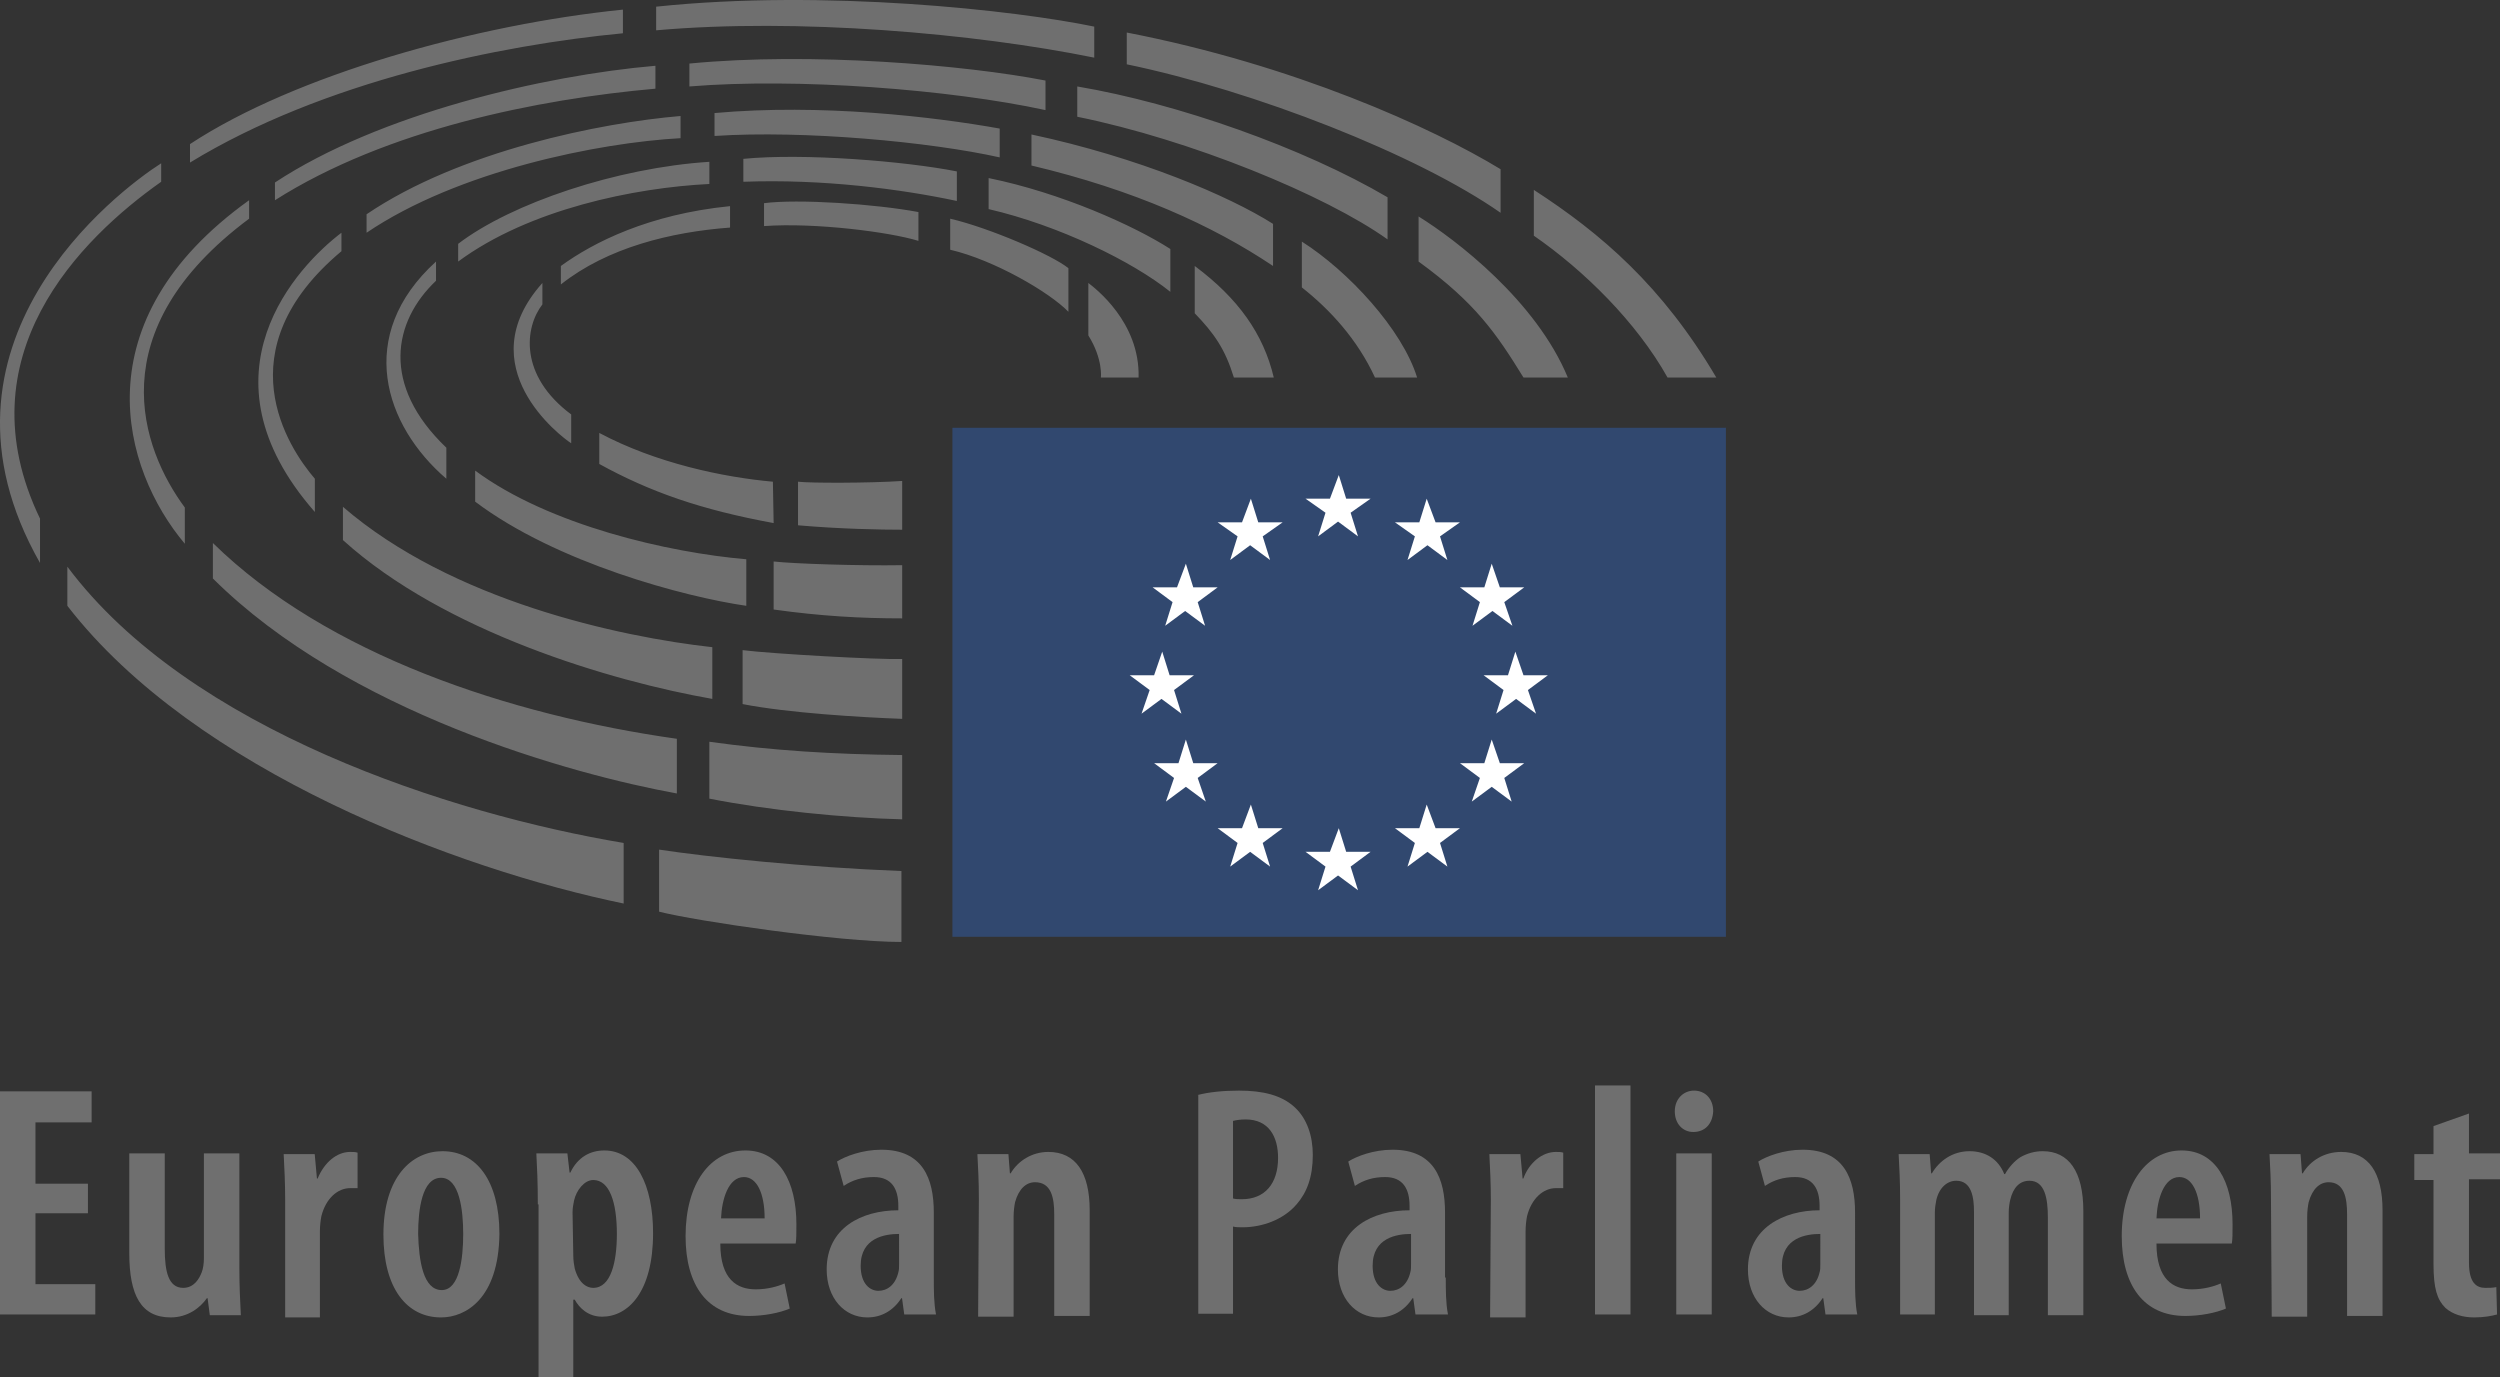
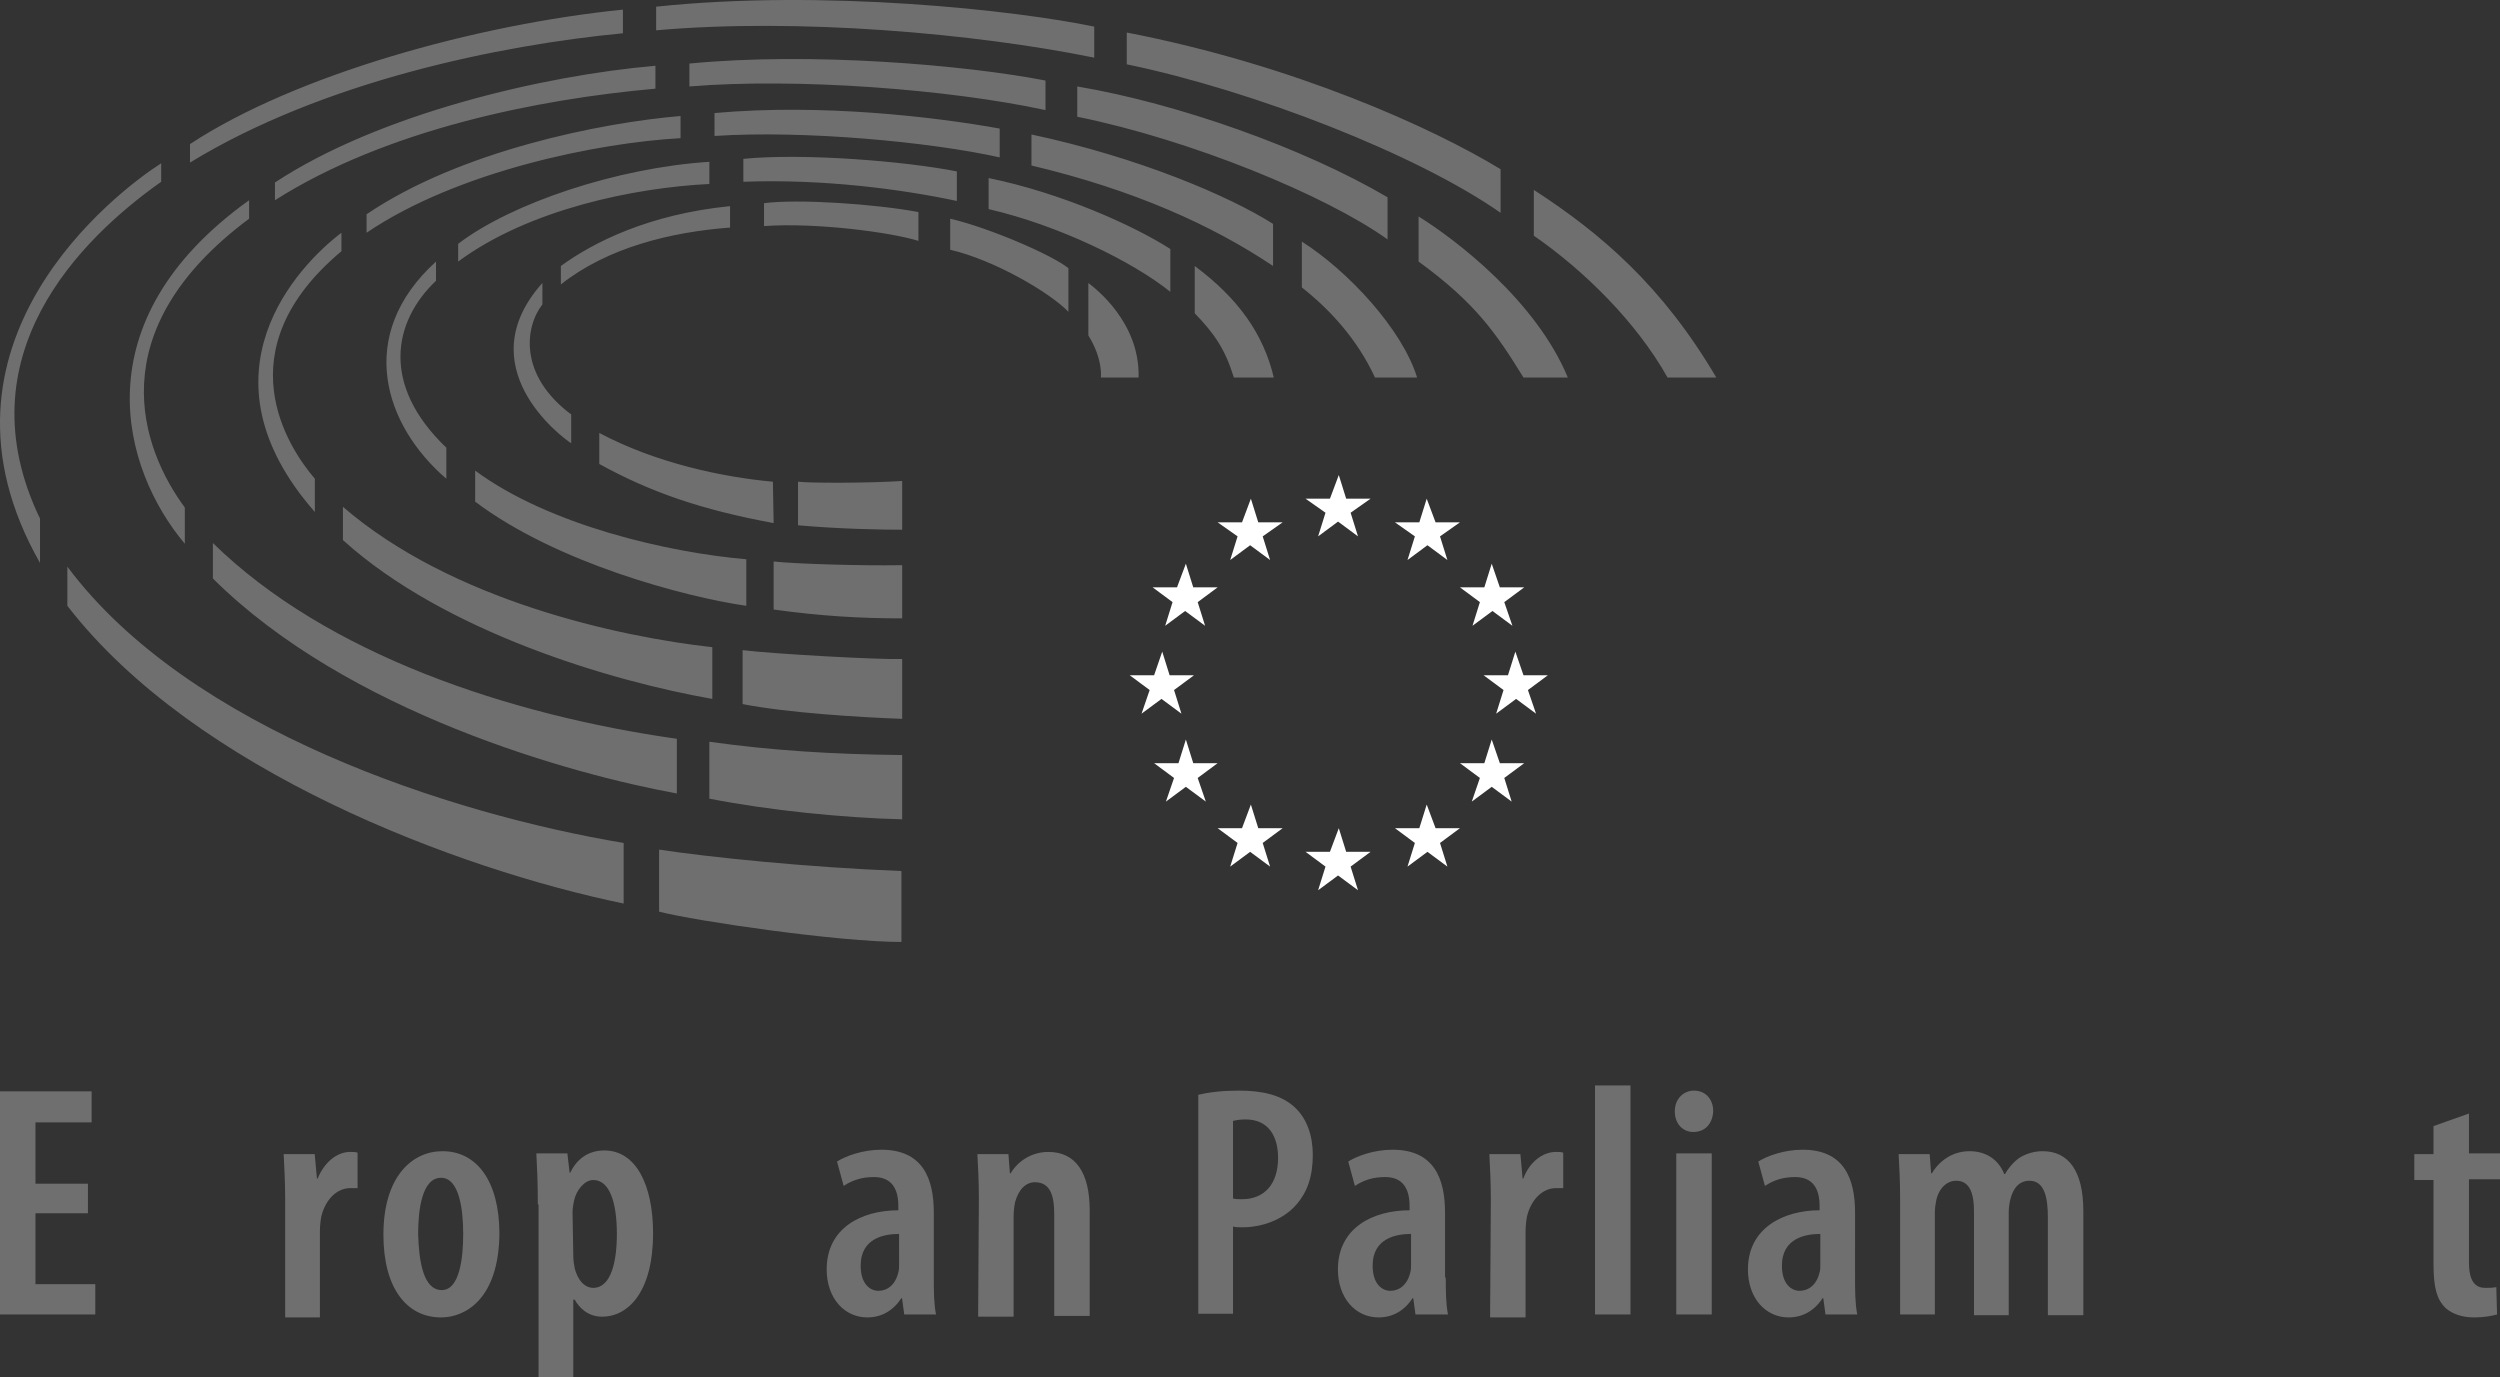
<svg xmlns="http://www.w3.org/2000/svg" xmlns:ns1="http://sodipodi.sourceforge.net/DTD/sodipodi-0.dtd" xmlns:ns2="http://www.inkscape.org/namespaces/inkscape" version="1.1" id="layer" x="0px" y="0px" viewBox="-153 -46 338.4 186.426" xml:space="preserve" ns1:docname="european_parliament_grey.svg" width="338.4" height="186.426" ns2:version="1.1.2 (0a00cf5339, 2022-02-04)" ns2:export-filename="/home/viktor/rasinstitute/websites/ras_institute_website/static/images/logos/european_parliament.png" ns2:export-xdpi="56.737591" ns2:export-ydpi="56.737591">
  <rect x="-153" y="-46" width="338.4" height="186.426" fill="#333333" stroke="none" />
  <defs id="defs49" />
  <ns1:namedview pagecolor="#ffffff" bordercolor="#666666" borderopacity="1" objecttolerance="10" gridtolerance="10" guidetolerance="10" ns2:pageopacity="0" ns2:pageshadow="2" ns2:window-width="2209" ns2:window-height="1761" id="namedview47" showgrid="false" ns2:zoom="1.2666242" ns2:cx="222.63904" ns2:cy="132.63603" ns2:window-x="26" ns2:window-y="23" ns2:window-maximized="0" ns2:current-layer="layer" ns2:pagecheckerboard="0" />
  <style type="text/css" id="style2">
	.st0{fill:#034EA1;}
	.st1{fill:#FFF100;}
	.st2{fill:#667078;}
</style>
-   <path class="st0" d="m -24.081,11.903 h 104.7 v 68.9 h -104.7 z" id="path4" style="fill:#31486f;fill-opacity:1" />
  <path class="st1" d="m 28.219,18.303 1,3.2 h 3.3 l -2.7,1.9 1,3.2 -2.7,-2 -2.7,2 1,-3.2 -2.7,-1.9 h 3.3 z m 0,47.8 1,3.2 h 3.3 l -2.7,2 1,3.2 -2.7,-2 -2.7,2 1,-3.2 -2.7,-2 h 3.3 z m -11.9,-44.6 1,3.2 h 3.3 l -2.7,1.9 1,3.2 -2.7,-2 -2.7,2 1,-3.2 -2.7,-1.9 h 3.3 z m -8.8,8.8 1,3.2 h 3.3 l -2.7,2 1,3.2 -2.7,-2 -2.7,2 1,-3.2 -2.7,-2 h 3.3 z m -3.2,11.9 1,3.2 h 3.3 l -2.7,2 1,3.2 -2.7,-2 -2.7,2 1.1,-3.2 -2.7,-2 h 3.3 z m 3.2,11.9 1,3.2 h 3.3 l -2.7,2 1.1,3.2 -2.7,-2 -2.7,2 1.1,-3.2 -2.7,-2 h 3.3 z m 8.8,8.8 1,3.2 h 3.3 l -2.7,2 1,3.2 -2.7,-2 -2.7,2 1,-3.2 -2.7,-2 h 3.3 z m 23.8,-41.4 -1,3.2 h -3.3 l 2.7,1.9 -1,3.2 2.7,-2 2.7,2 -1,-3.2 2.7,-1.9 h -3.3 z m 8.8,8.8 -1,3.2 h -3.3 l 2.7,2 -1,3.2 2.7,-2 2.7,2 -1.1,-3.2 2.7,-2 h -3.3 z m 3.2,11.9 -1,3.2 h -3.3 l 2.7,2 -1,3.2 2.7,-2 2.7,2 -1.1,-3.2 2.7,-2 h -3.3 z m -3.2,11.9 -1,3.2 h -3.3 l 2.7,2 -1.1,3.2 2.7,-2 2.7,2 -1,-3.2 2.7,-2 h -3.3 z m -8.8,8.8 -1,3.2 h -3.3 l 2.7,2 -1,3.2 2.7,-2 2.7,2 -1,-3.2 2.7,-2 h -3.3 z" id="path6" style="fill:#ffffff" />
  <path class="st2" d="m -8.381,-3.797 v -5.9 c -2.2,-1.8 -10.8,-5.5 -16,-6.7 v 4.2 c 6,1.4 13.5,5.8 16,8.4 z m 4.4,8.9 h 5.1 c 0.2,-7.5 -5.9,-12.1 -6.8,-12.8 v 7.1 c 2,3.2 1.7,5.7 1.7,5.7 z m 12.7,-15.1 v 6.4 c 2.6,2.7 4.1,4.8 5.3,8.7 h 5.4 c -1.4,-5.9 -4.8,-10.7 -10.7,-15.1 z m -3.3,3.5 v -5.8 c -5,-3.2 -14.8,-7.6 -24.6,-9.6 v 4.2 c 9.5,2.2 19.5,7.1 24.6,11.2 z m 13.9,-3.5 v -5.7 c -6,-3.8 -18.2,-9 -32.7,-12.1 v 4.2 c 13.9,3.3 24.5,8.1 32.7,13.6 z m 3.9,-3.3 c 0,0 0,6.2 0,6.2 3.8,3 7.5,7 9.9,12.2 h 5.7 c -2,-6.5 -9.3,-14.4 -15.6,-18.4 z m 11.6,-0.3 v -5.7 c -11.4,-6.7 -28.4,-12.7 -42,-15 v 4.1 c 15.3,3.1 33.6,10.6 42,16.6 z m 18.4,18.7 h 6 c -4.3,-10.4 -15.2,-18.7 -20.2,-21.8 v 6.1 c 7.7,5.6 10.5,9.7 14.2,15.7 z m -3.1,-22.3 v -5.9 c -9.2,-5.6 -27.9,-14.1 -50.6,-18.5 v 4.3 c 17.3,3.6 39.3,12.2 50.6,20.1 z m 22.6,22.3 h 6.6 c -7.3,-12.4 -15.6,-19.5 -24.7,-25.4 v 6.2 c 6.8,4.7 13.9,11.7 18.1,19.2 z m -101.4,-18.5 v -3.9 c -5.9,-1.1 -16.3,-1.8 -20.9,-1.2 v 3.1 c 6.9,-0.5 17,0.8 20.9,2 z m -25.5,-1.8 v -2.9 c -11,1.1 -18.5,4.9 -22.9,8.1 v 2.5 c 6.3,-5 14.9,-7.1 22.9,-7.7 z m -25.4,10.4 v -2.9 c -10.1,11.3 2.5,20.8 3.9,21.7 v -3.9 c -7.1,-5.3 -6.3,-11.8 -3.9,-14.9 z m 7.7,17.4 v 4.2 c 6.9,3.8 13.8,6.2 23.6,8 l -0.1,-5.6 c -6.7,-0.6 -15.8,-2.5 -23.5,-6.6 z m 26.9,6.6 v 5.9 c 5.7,0.5 11.2,0.6 14.1,0.6 v -6.6 c -4.4,0.3 -12.5,0.3 -14.1,0.1 z m 21.5,-38 v -4 c -7.1,-1.4 -20.8,-2.5 -28.9,-1.7 v 3.1 c 10.8,-0.4 21.4,1 28.9,2.6 z m -28.5,54.8 v -6.3 c -10.5,-0.9 -26.7,-4.6 -36.7,-12 v 4.2 c 11,8.3 28.4,12.9 36.7,14.1 z m -40.6,-17.2 v -4.2 c -8.9,-8.5 -7.2,-17.1 -1.4,-22.6 v -2.6 c -11,10 -7,22.2 1.4,29.4 z m 44.3,11.2 v 6.5 c 6.4,0.9 11.9,1.2 17.4,1.2 v -7.2 c -5.9,0.1 -14.8,-0.2 -17.4,-0.5 z m -42.7,-43 v 2.4 c 9.6,-7.1 23.9,-10 34,-10.5 v -3 c -12.5,0.8 -26.8,5.6 -34,11.1 z m -15.6,35.6 v 4.5 c 13.7,12.4 36.3,19.1 50,21.5 v -7 c -12.6,-1.4 -35.3,-6.3 -50,-19 z m 88.9,-47.3 v -3.9 c -8.9,-1.6 -24.2,-3.4 -38.6,-2.1 v 3.1 c 12.1,-0.8 29.2,0.8 38.6,2.9 z m -34.8,66.7 v 7.3 c 6.1,1.2 16.1,1.8 21.6,2 v -8.1 c -3.3,0.1 -17.6,-0.7 -21.6,-1.2 z m -8.4,-69.3 v -3 c -10.7,0.9 -29.8,4.7 -42.5,13.3 v 2.5 c 12.4,-8.4 31.5,-12.2 42.5,-12.8 z m -45.9,15.3 v -2.5 c -5.8,4.4 -20,19.1 -3.6,37.8 v -4.5 c -3.6,-4.2 -12.4,-17.4 3.6,-30.8 z m 95.3,-19.1 v -4 c -10.8,-2.1 -31.7,-3.9 -48.2,-2.3 v 3.1 c 14.6,-1.2 35.3,0.4 48.2,3.2 z m -45.5,85.5 v 7.7 c 8.1,1.6 18.2,2.6 26.1,2.8 v -8.7 c -9.4,-0.1 -17.5,-0.6 -26.1,-1.8 z m -4.4,7 v -7.4 c -22.6,-3.2 -47.4,-11.4 -62.8,-26.5 v 4.8 c 18.2,18.1 48.5,26.5 62.8,29.1 z m -54.4,-82.7 v 2.4 c 15.1,-9.6 35.7,-13.7 51.5,-15.1 v -3.1 c -15.1,1.3 -37.4,6.5 -51.5,15.8 z m -12.2,48.9 v -4.9 c -5.9,-8 -11.7,-23.9 8.7,-39.1 v -2.5 c -22.9,16.4 -17.2,36.4 -8.7,46.5 z m -15.9,3.1 v 5.3 c 17.3,22.4 53,35.7 75.3,40.3 v -8.2 c -23.3,-3.9 -58.8,-15.3 -75.3,-37.4 z m 139,-68.9 v -4.2 c -10.6,-2.2 -36.5,-5.1 -59.3,-2.7 v 3.2 c 19.1,-1.7 43.1,0.4 59.3,3.7 z m -63.8,-3.3 v -3.2 c -19.8,2 -44.3,8.8 -58.6,18.2 v 2.5 c 18,-11 41.9,-15.9 58.6,-17.5 z m 4.9,110.5 v 8.4 c 5.1,1.3 24.3,4.1 32.8,4.1 v -9.6 c -12.9,-0.5 -26.2,-1.9 -32.8,-2.9 z m -67.4,-90.4 v -2.5 c -5.8,3.7 -33.3,24.4 -16.4,54.1 v -6 c -10.6,-22 5.5,-37.9 16.4,-45.6 z" id="path8" style="fill:#7e7e7e;fill-opacity:0.8" />
  <g id="g903" transform="translate(-13.815,-257.397)" style="fill:#7e7e7e;fill-opacity:0.8">
    <polyline class="st2" points="143.3,275.2 136.2,275.2 136.2,284.8 144.3,284.8 144.3,288.9 131.4,288.9 131.4,258.7 143.8,258.7   143.8,262.9 136.2,262.9 136.2,271.2 143.3,271.2 " id="polyline10" transform="translate(-270.585,100.423)" style="fill:#7e7e7e;fill-opacity:0.8" />
-     <path class="st2" d="m -106.785,383.023 c 0,2.4 0.1,4.5 0.2,6.4 h -4.2 l -0.3,-2.3 h -0.1 c -0.9,1.3 -2.6,2.6 -4.9,2.6 -4,0 -5.6,-3 -5.6,-8.7 v -13.5 h 4.8 v 12.9 c 0,3.1 0.5,5.3 2.5,5.3 1.5,0 2.2,-1.3 2.5,-2.1 0.2,-0.5 0.3,-1.2 0.3,-1.9 v -14.2 h 4.8" id="path12" style="fill:#7e7e7e;fill-opacity:0.8" />
    <path class="st2" d="m -100.585,373.723 c 0,-2 -0.1,-4.3 -0.2,-6.1 h 4.2 l 0.3,3.3 h 0.1 c 0.9,-2.2 2.6,-3.6 4.4,-3.6 0.4,0 0.7,0 1,0.1 v 4.8 c -0.3,0 -0.6,0 -1,0 -1.7,0 -3.3,1.4 -3.9,3.8 -0.1,0.5 -0.2,1.3 -0.2,2.1 v 11.6 h -4.7" id="path14" style="fill:#7e7e7e;fill-opacity:0.8" />
    <path class="st2" d="m -79.385,386.023 c 2.4,0 2.9,-4.3 2.9,-7.6 0,-3.2 -0.5,-7.6 -3,-7.6 -2.6,0 -3.1,4.4 -3.1,7.6 0.1,3.7 0.7,7.6 3.2,7.6 m -0.1,3.7 c -4.6,0 -7.8,-3.9 -7.8,-11.2 0,-7.9 3.9,-11.3 8,-11.3 4.6,0 7.7,4 7.7,11.2 -0.1,8.8 -4.6,11.3 -7.9,11.3 z" id="path16" style="fill:#7e7e7e;fill-opacity:0.8" />
    <path class="st2" d="m -61.585,381.323 c 0,0.7 0.1,1.3 0.2,1.8 0.6,2.1 1.7,2.6 2.5,2.6 2.4,0 3.2,-3.5 3.2,-7.3 0,-4.3 -1,-7.3 -3.2,-7.3 -1.2,0 -2.3,1.4 -2.6,2.8 -0.1,0.5 -0.2,1 -0.2,1.6 m -4.7,-1.1 c 0,-3 -0.1,-5 -0.2,-6.9 h 4.2 l 0.3,2.6 h 0.1 c 1,-2.1 2.7,-3 4.6,-3 4.3,0 6.6,4.7 6.6,11.2 0,8 -3.4,11.3 -6.9,11.3 -1.9,0 -3.1,-1.2 -3.7,-2.3 h -0.2 v 10.5 h -4.7 v -23.4 z" id="path18" style="fill:#7e7e7e;fill-opacity:0.8" />
-     <path class="st2" d="m -35.685,376.323 c 0,-3.5 -1.1,-5.6 -2.8,-5.6 -2.1,0 -3,3 -3.1,5.6 m -0.1,3.4 c 0,4.9 2.3,6.2 4.8,6.2 1.6,0 3,-0.4 3.9,-0.8 l 0.7,3.4 c -1.4,0.6 -3.5,1 -5.5,1 -5.6,0 -8.6,-4.1 -8.6,-10.8 0,-7.2 3.4,-11.6 8.1,-11.6 4.6,0 6.9,4.2 6.9,10 0,1.3 0,2 -0.1,2.6 z" id="path20" style="fill:#7e7e7e;fill-opacity:0.8" />
    <path class="st2" d="m -17.485,378.423 c -1.9,0 -5.2,0.5 -5.2,4.3 0,2.5 1.3,3.4 2.4,3.4 1.2,0 2.3,-0.8 2.7,-2.5 0.1,-0.3 0.1,-0.7 0.1,-1.1 m 4.7,1.8 c 0,1.7 0,3.5 0.3,5 h -4.3 l -0.3,-2.2 h -0.1 c -1.1,1.7 -2.7,2.6 -4.6,2.6 -3.1,0 -5.5,-2.6 -5.5,-6.5 0,-5.6 4.7,-8 9.7,-8 v -0.6 c 0,-2.3 -0.9,-3.9 -3.3,-3.9 -1.6,0 -2.9,0.4 -4.1,1.2 l -0.9,-3.3 c 1.1,-0.7 3.4,-1.6 6,-1.6 5.6,0 7.1,3.9 7.1,8.5 z" id="path22" style="fill:#7e7e7e;fill-opacity:0.8" />
    <path class="st2" d="m -6.685,373.723 c 0,-2.5 -0.1,-4.2 -0.2,-6.1 h 4.2 l 0.2,2.6 h 0.1 c 1,-1.7 2.9,-2.9 5.1,-2.9 3.7,0 5.6,2.8 5.6,7.9 v 14.3 h -4.8 v -13.8 c 0,-2.2 -0.4,-4.3 -2.6,-4.3 -1.2,0 -2.2,0.9 -2.7,2.7 -0.1,0.5 -0.2,1.2 -0.2,2 v 13.5 h -4.8" id="path24" style="fill:#7e7e7e;fill-opacity:0.8" />
    <path class="st2" d="m 27.715,373.623 c 0.4,0.1 0.7,0.1 1.2,0.1 3.1,0 4.9,-2.1 4.9,-5.6 0,-2.8 -1.2,-5.2 -4.4,-5.2 -0.7,0 -1.3,0.1 -1.7,0.2 m -4.8,-3.5 c 1.5,-0.4 3.5,-0.6 5.6,-0.6 3.2,0 5.8,0.6 7.6,2.3 1.6,1.5 2.4,3.8 2.4,6.4 0,3 -0.8,5.1 -2.2,6.7 -1.8,2.1 -4.7,3.1 -7.3,3.1 -0.5,0 -0.9,0 -1.3,-0.1 v 11.8 h -4.7 v -29.6 z" id="path26" style="fill:#7e7e7e;fill-opacity:0.8" />
    <path class="st2" d="m 51.815,378.423 c -1.9,0 -5.2,0.5 -5.2,4.3 0,2.5 1.3,3.4 2.4,3.4 1.2,0 2.3,-0.8 2.7,-2.5 0.1,-0.3 0.1,-0.7 0.1,-1.1 m 4.7,1.8 c 0,1.7 0,3.5 0.3,5 h -4.4 l -0.3,-2.2 h -0.1 c -1.1,1.7 -2.7,2.6 -4.6,2.6 -3.1,0 -5.5,-2.6 -5.5,-6.5 0,-5.6 4.7,-8 9.7,-8 v -0.6 c 0,-2.3 -0.9,-3.9 -3.3,-3.9 -1.6,0 -2.9,0.4 -4.1,1.2 l -0.9,-3.3 c 1.1,-0.7 3.4,-1.6 6,-1.6 5.6,0 7.1,3.9 7.1,8.5 v 8.8 z" id="path28" style="fill:#7e7e7e;fill-opacity:0.8" />
    <path class="st2" d="m 62.615,373.723 c 0,-2 -0.1,-4.3 -0.2,-6.1 h 4.2 l 0.3,3.3 h 0.1 c 0.8,-2.2 2.6,-3.6 4.4,-3.6 0.4,0 0.7,0 1,0.1 v 4.8 c -0.3,0 -0.6,0 -1,0 -1.7,0 -3.3,1.4 -3.9,3.8 -0.1,0.5 -0.2,1.3 -0.2,2.1 v 11.6 h -4.8" id="path30" style="fill:#7e7e7e;fill-opacity:0.8" />
    <rect x="76.715" y="358.323" class="st2" width="4.8" height="31" id="rect32" style="fill:#7e7e7e;fill-opacity:0.8" />
    <path class="st2" d="m 87.715,367.523 h 4.8 v 21.8 h -4.8 m 2.3,-24.7 c -1.4,0 -2.5,-1.1 -2.5,-2.8 0,-1.7 1.2,-2.8 2.6,-2.8 1.5,0 2.6,1.1 2.6,2.8 -0.1,1.7 -1.1,2.8 -2.7,2.8 z" id="path34" style="fill:#7e7e7e;fill-opacity:0.8" />
    <path class="st2" d="m 107.215,378.423 c -1.9,0 -5.2,0.5 -5.2,4.3 0,2.5 1.3,3.4 2.4,3.4 1.2,0 2.3,-0.8 2.7,-2.5 0.1,-0.3 0.1,-0.7 0.1,-1.1 m 4.7,1.8 c 0,1.7 0,3.5 0.3,5 h -4.3 l -0.3,-2.2 h -0.1 c -1.1,1.7 -2.7,2.6 -4.6,2.6 -3.1,0 -5.5,-2.6 -5.5,-6.5 0,-5.6 4.8,-8 9.7,-8 v -0.6 c 0,-2.3 -0.9,-3.9 -3.3,-3.9 -1.6,0 -2.9,0.4 -4.1,1.2 l -0.9,-3.3 c 1.1,-0.7 3.4,-1.6 6,-1.6 5.6,0 7.1,3.9 7.1,8.5 z" id="path36" style="fill:#7e7e7e;fill-opacity:0.8" />
    <path class="st2" d="m 118.015,373.723 c 0,-2.5 -0.1,-4.2 -0.2,-6.1 h 4.2 l 0.2,2.6 h 0.1 c 1,-1.7 2.8,-3 5.1,-3 2.2,0 3.9,1.1 4.7,3.1 h 0.1 c 0.5,-0.9 1.3,-1.8 2.1,-2.3 0.9,-0.5 1.9,-0.8 3,-0.8 3.5,0 5.5,2.7 5.5,8.1 v 14.1 h -4.8 v -13.2 c 0,-2.6 -0.4,-5 -2.5,-5 -1.3,0 -2.2,0.9 -2.6,2.6 -0.1,0.4 -0.2,1.1 -0.2,1.7 v 13.9 h -4.7 v -14 c 0,-1.9 -0.3,-4.2 -2.4,-4.2 -1.2,0 -2.3,0.9 -2.7,2.6 -0.1,0.5 -0.2,1.1 -0.2,1.7 v 13.8 h -4.7" id="path38" style="fill:#7e7e7e;fill-opacity:0.8" />
-     <path class="st2" d="m 158.615,376.323 c 0,-3.5 -1.1,-5.6 -2.8,-5.6 -2.1,0 -3,3 -3.1,5.6 m 0,3.4 c 0,4.9 2.3,6.2 4.8,6.2 1.6,0 3,-0.4 3.9,-0.8 l 0.7,3.4 c -1.4,0.6 -3.5,1 -5.5,1 -5.6,0 -8.6,-4.1 -8.6,-10.8 0,-7.2 3.5,-11.6 8.1,-11.6 4.6,0 6.9,4.2 6.9,10 0,1.3 0,2 -0.1,2.6 z" id="path40" style="fill:#7e7e7e;fill-opacity:0.8" />
-     <path class="st2" d="m 168.215,373.723 c 0,-2.5 -0.1,-4.2 -0.2,-6.1 h 4.2 l 0.2,2.6 h 0.1 c 1,-1.7 2.9,-2.9 5.2,-2.9 3.7,0 5.6,2.8 5.6,7.9 v 14.3 h -4.8 v -13.8 c 0,-2.2 -0.4,-4.3 -2.5,-4.3 -1.2,0 -2.2,0.9 -2.7,2.7 -0.1,0.5 -0.2,1.2 -0.2,2 v 13.5 h -4.8" id="path42" style="fill:#7e7e7e;fill-opacity:0.8" />
    <path class="st2" d="m 195.015,362.123 v 5.4 h 4.2 v 3.5 h -4.2 v 11.3 c 0,2.7 1,3.4 2.2,3.4 0.5,0 1,0 1.5,-0.1 l 0.1,3.7 c -0.7,0.2 -1.8,0.4 -3.1,0.4 -1.5,0 -2.9,-0.4 -3.9,-1.3 -1.1,-1.1 -1.6,-2.6 -1.6,-5.9 v -11.4 h -2.6 v -3.5 h 2.6 v -3.8" id="path44" style="fill:#7e7e7e;fill-opacity:0.8" />
  </g>
</svg>